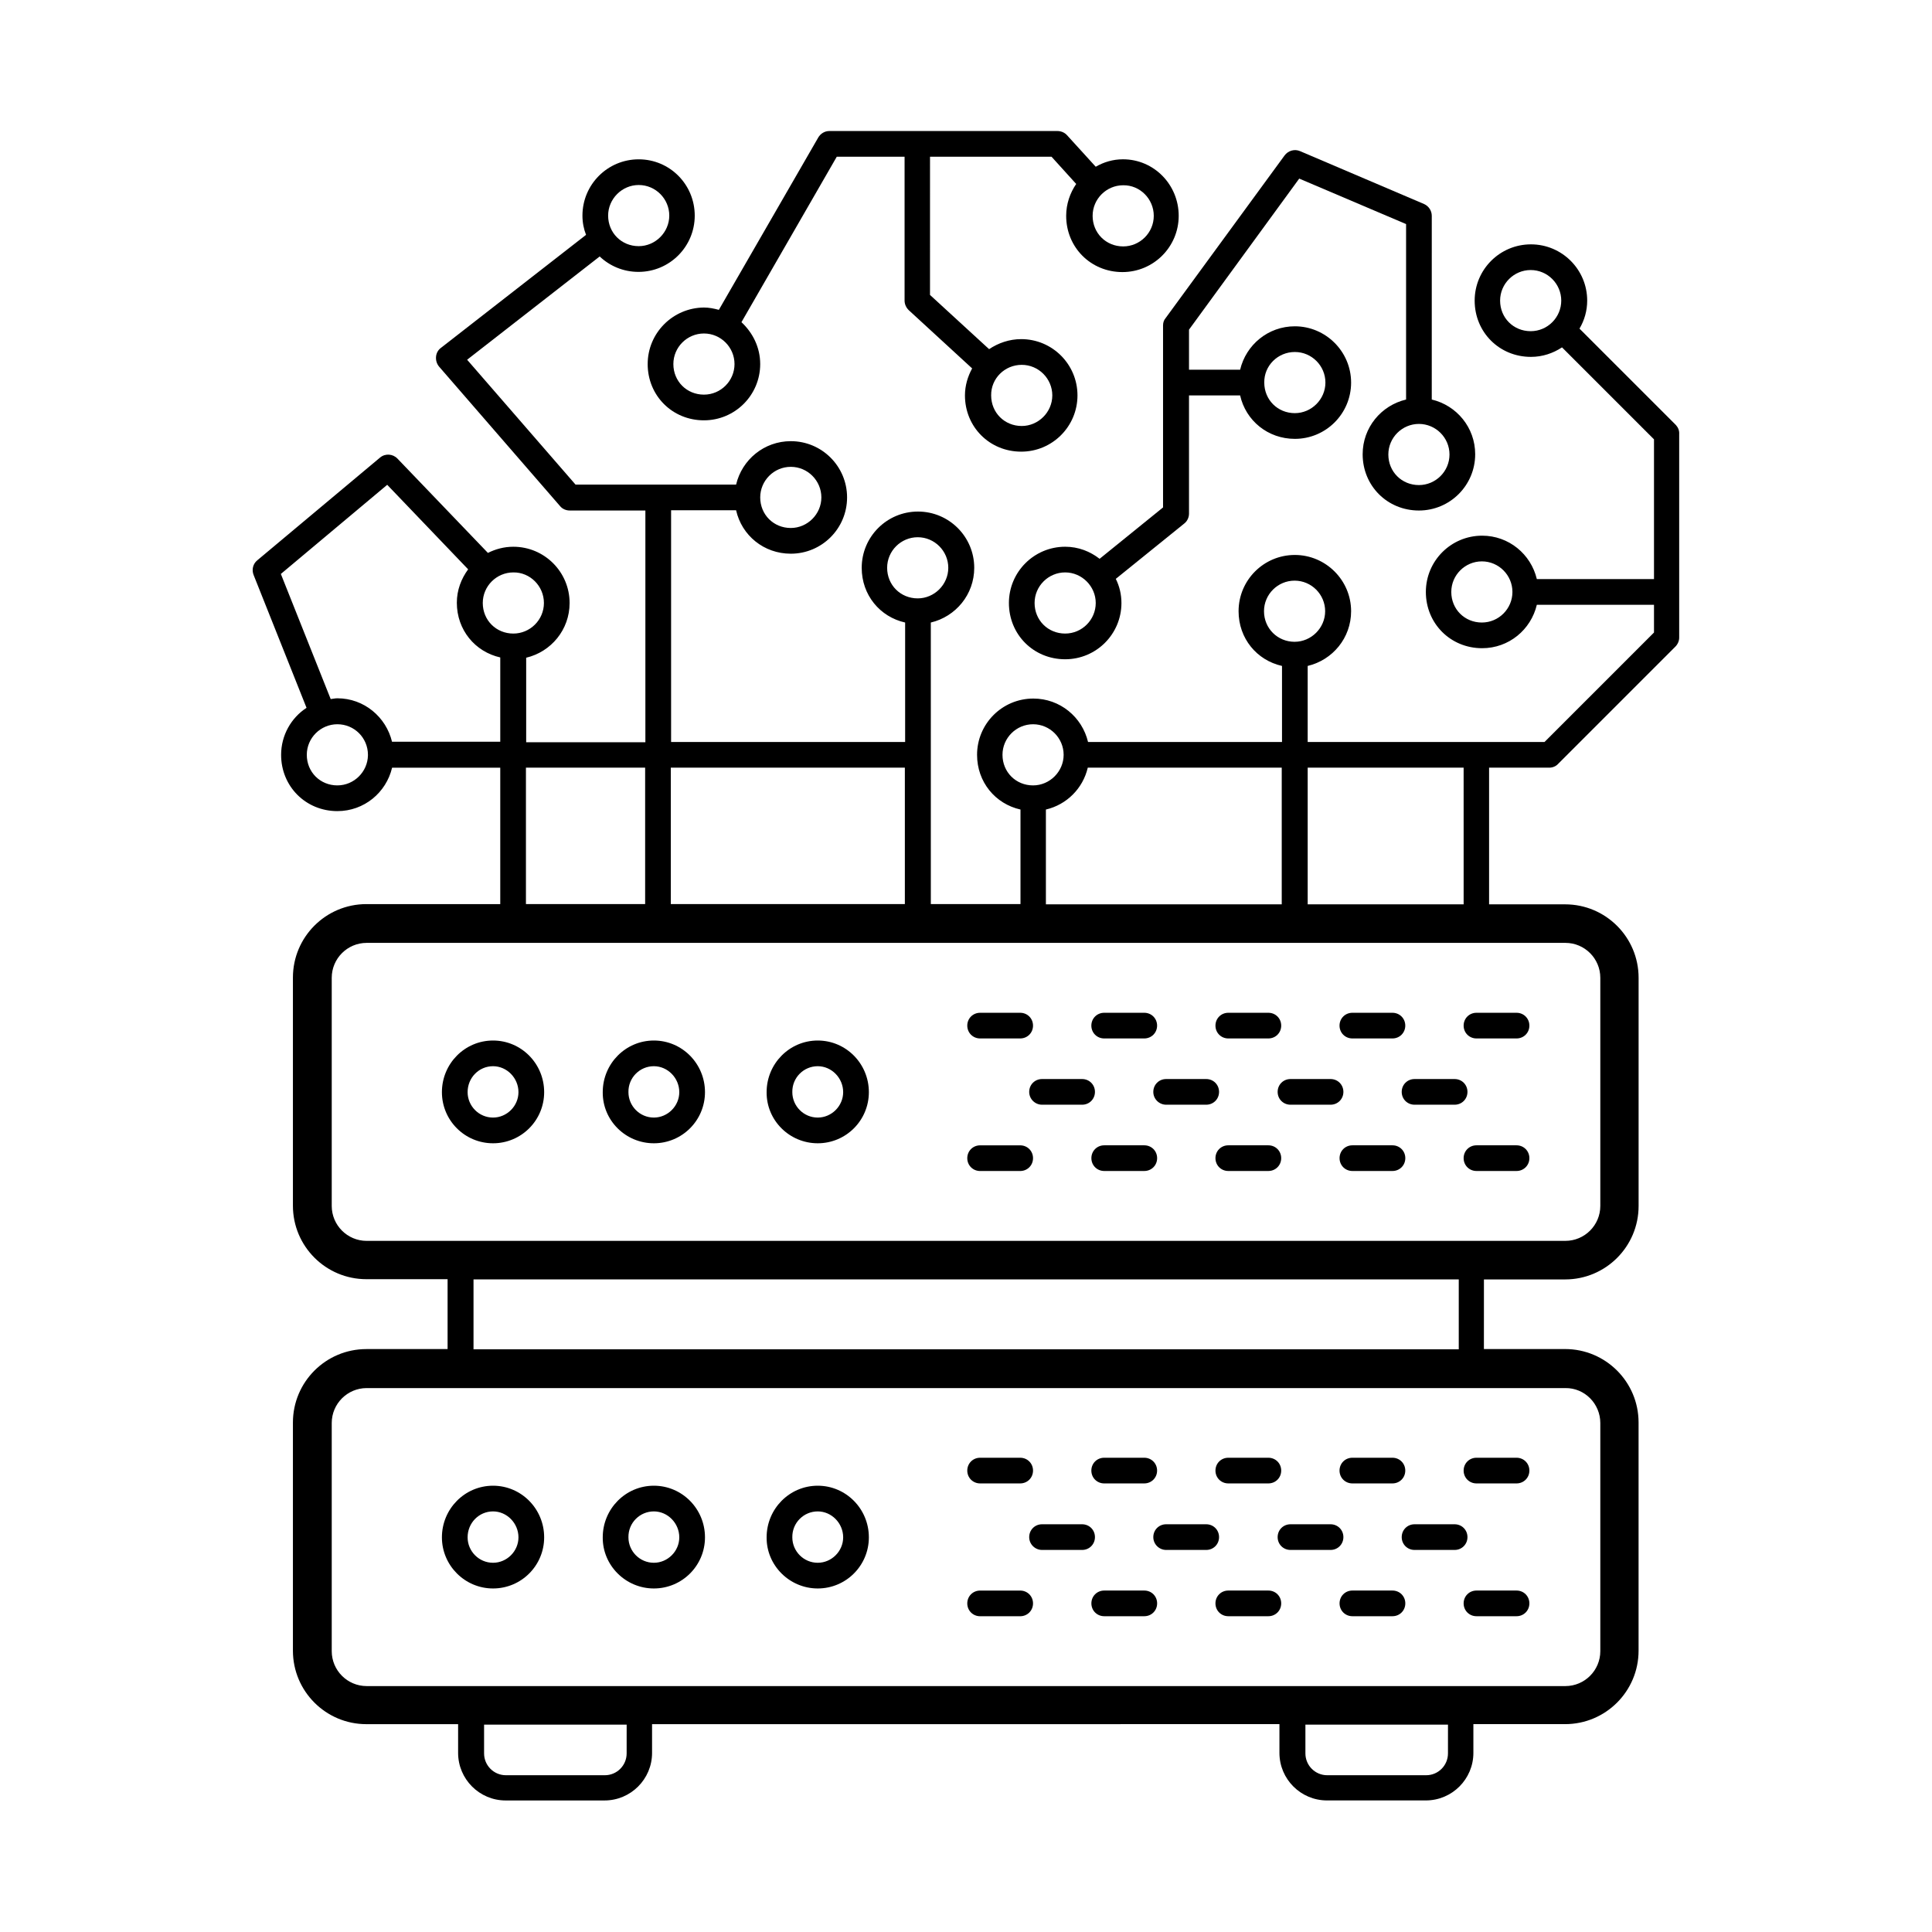
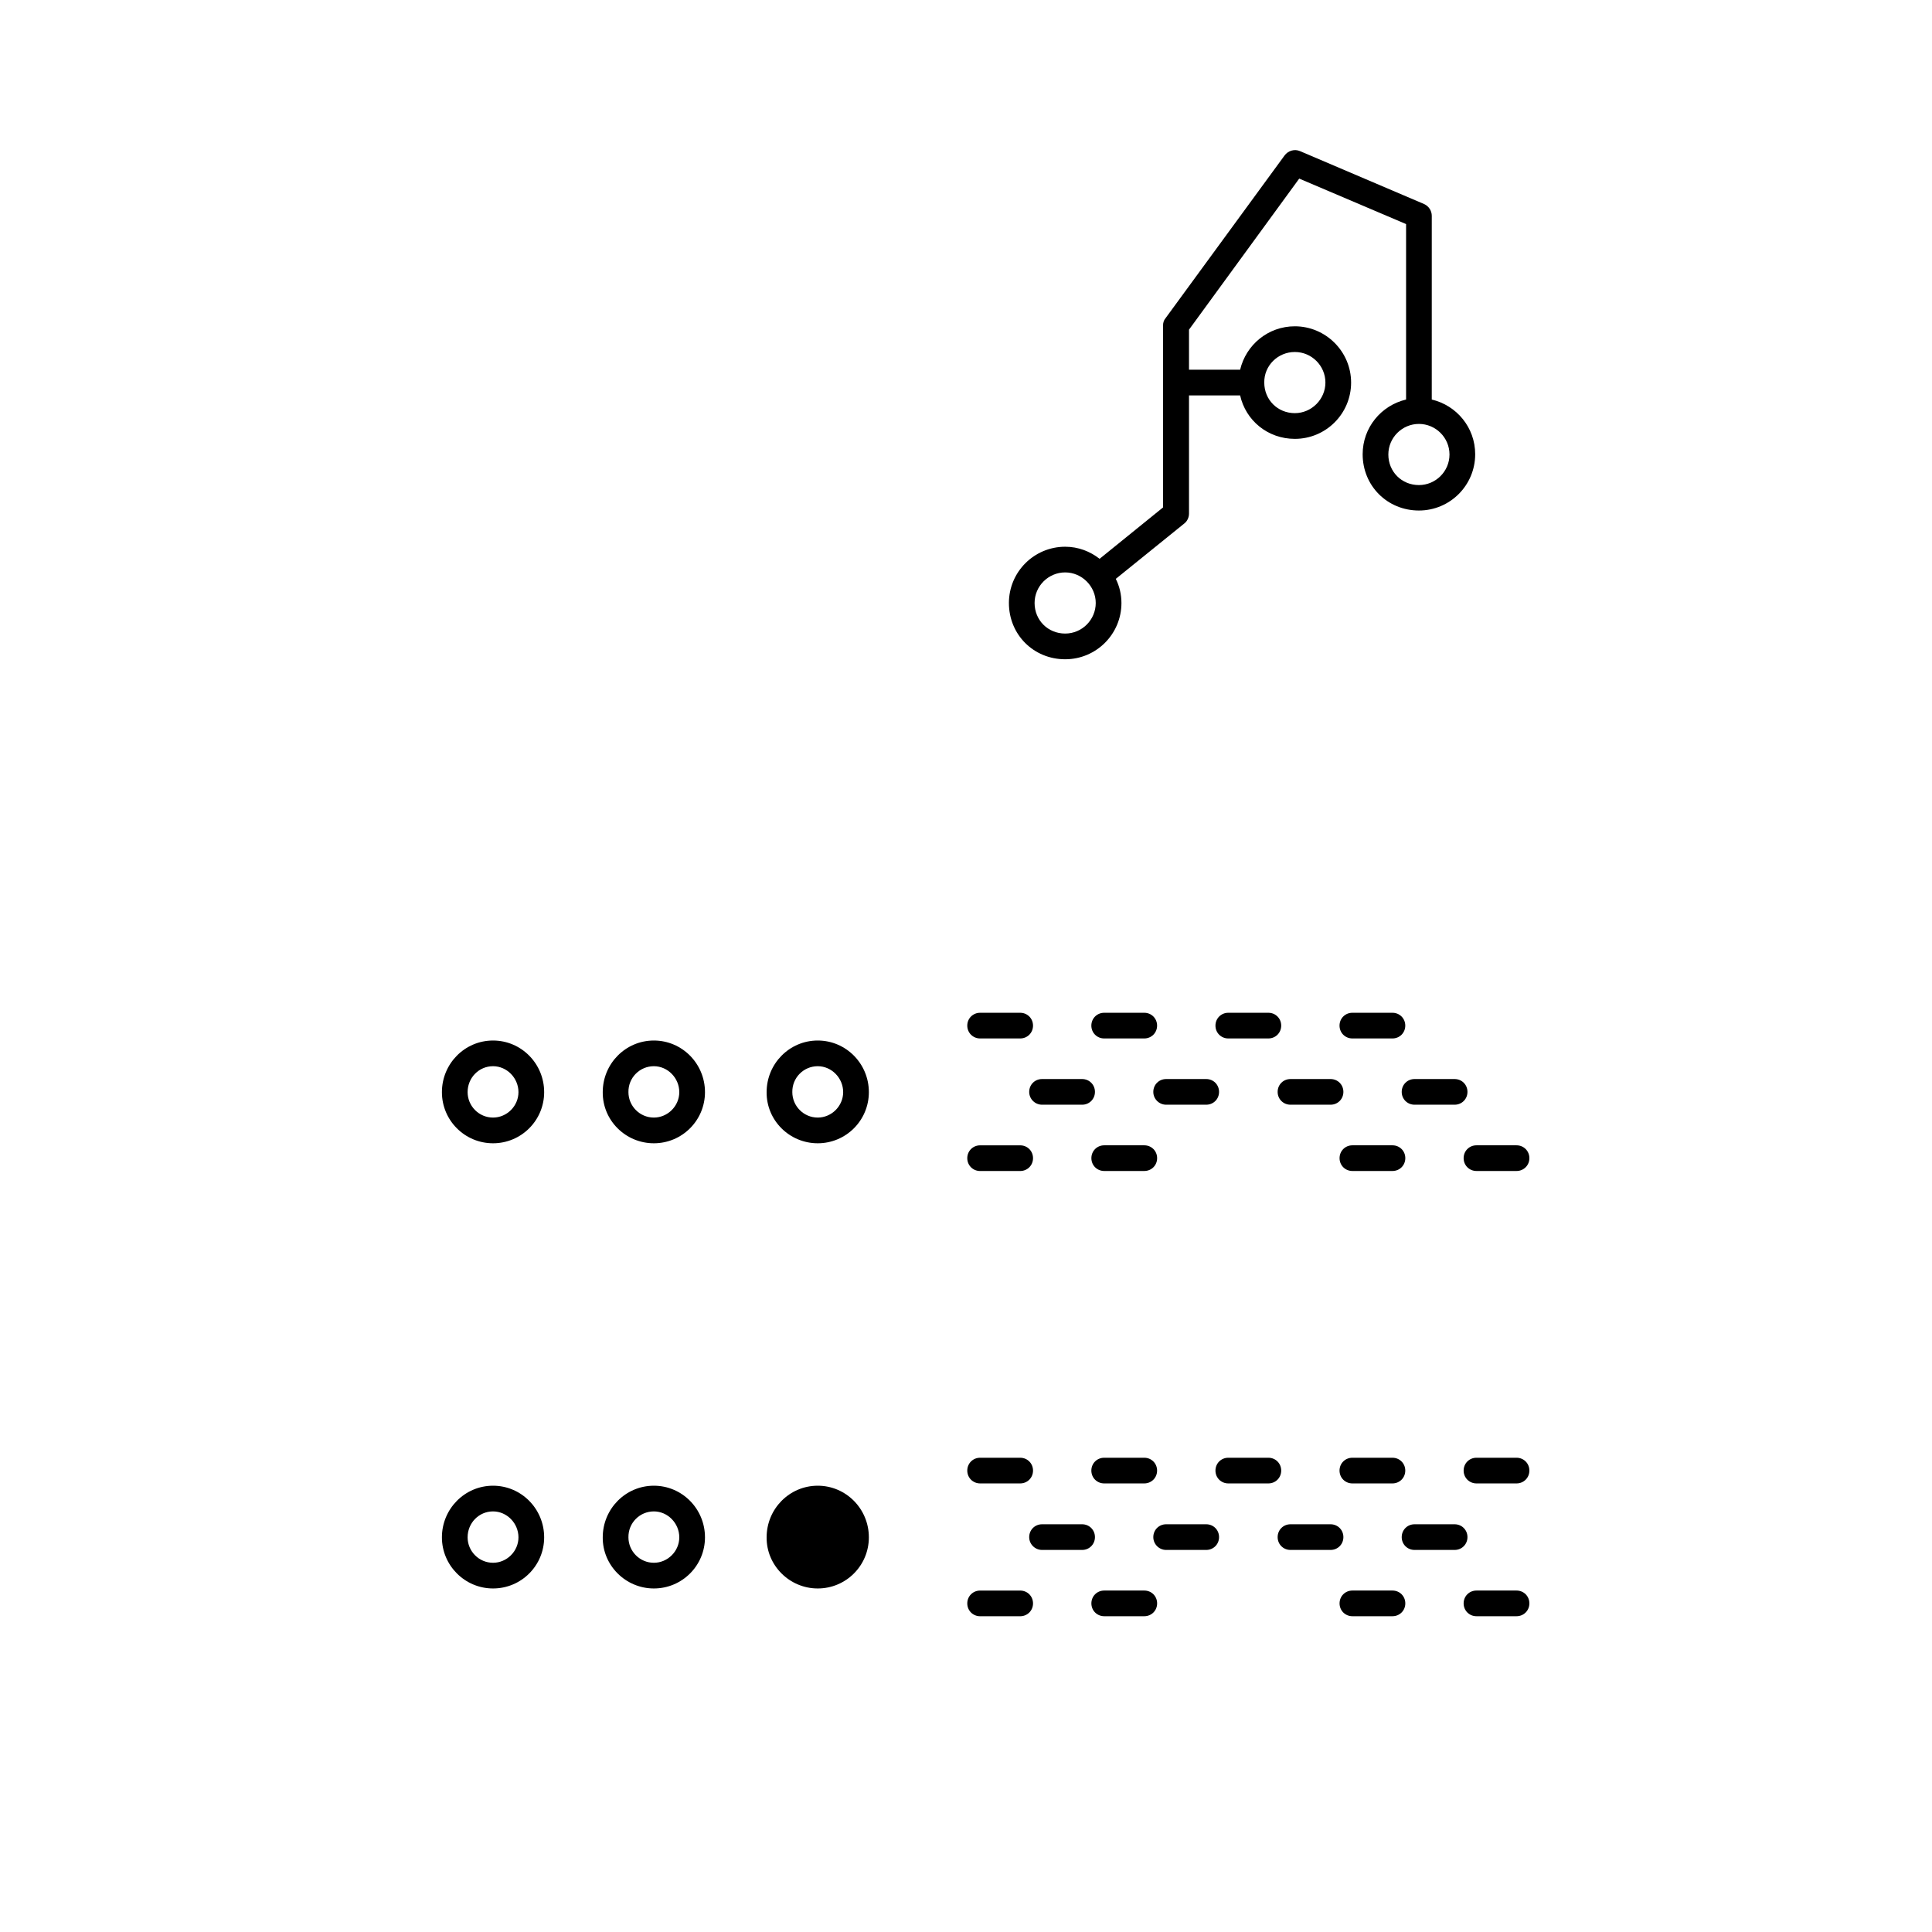
<svg xmlns="http://www.w3.org/2000/svg" fill="#000000" width="800px" height="800px" version="1.1" viewBox="144 144 512 512">
  <g>
    <path d="m403.74 419.2h10.621c1.906 0 3.402-1.496 3.402-3.402s-1.496-3.402-3.402-3.402h-10.621c-1.906 0-3.402 1.496-3.402 3.402 0 1.902 1.496 3.402 3.402 3.402z" />
    <path d="m436.62 419.2h10.621c1.906 0 3.402-1.496 3.402-3.402s-1.496-3.402-3.402-3.402h-10.621c-1.906 0-3.402 1.496-3.402 3.402 0 1.902 1.496 3.402 3.402 3.402z" />
    <path d="m469.51 419.2h10.621c1.906 0 3.402-1.496 3.402-3.402s-1.496-3.402-3.402-3.402h-10.621c-1.906 0-3.402 1.496-3.402 3.402-0.004 1.902 1.496 3.402 3.402 3.402z" />
    <path d="m502.39 419.2h10.621c1.906 0 3.402-1.496 3.402-3.402s-1.496-3.402-3.402-3.402h-10.621c-1.906 0-3.402 1.496-3.402 3.402 0 1.902 1.496 3.402 3.402 3.402z" />
-     <path d="m535.28 419.2h10.621c1.906 0 3.402-1.496 3.402-3.402s-1.496-3.402-3.402-3.402h-10.621c-1.906 0-3.402 1.496-3.402 3.402 0 1.902 1.496 3.402 3.402 3.402z" />
    <path d="m420.15 436.76h10.621c1.906 0 3.402-1.496 3.402-3.402s-1.496-3.402-3.402-3.402h-10.621c-1.906 0-3.402 1.496-3.402 3.402-0.004 1.906 1.562 3.402 3.402 3.402z" />
    <path d="m453.04 436.76h10.621c1.906 0 3.402-1.496 3.402-3.402s-1.496-3.402-3.402-3.402h-10.621c-1.906 0-3.402 1.496-3.402 3.402-0.004 1.906 1.562 3.402 3.402 3.402z" />
    <path d="m485.99 436.76h10.621c1.906 0 3.402-1.496 3.402-3.402s-1.496-3.402-3.402-3.402h-10.621c-1.906 0-3.402 1.496-3.402 3.402-0.004 1.906 1.496 3.402 3.402 3.402z" />
    <path d="m518.87 436.76h10.621c1.906 0 3.402-1.496 3.402-3.402s-1.496-3.402-3.402-3.402h-10.621c-1.906 0-3.402 1.496-3.402 3.402-0.004 1.906 1.496 3.402 3.402 3.402z" />
    <path d="m403.74 454.33h10.621c1.906 0 3.402-1.496 3.402-3.402s-1.496-3.402-3.402-3.402h-10.621c-1.906 0-3.402 1.496-3.402 3.402s1.496 3.402 3.402 3.402z" />
    <path d="m447.25 447.52h-10.621c-1.906 0-3.402 1.496-3.402 3.402s1.496 3.402 3.402 3.402h10.621c1.906 0 3.402-1.496 3.402-3.402 0.004-1.902-1.496-3.402-3.402-3.402z" />
-     <path d="m480.13 447.52h-10.621c-1.906 0-3.402 1.496-3.402 3.402s1.496 3.402 3.402 3.402h10.621c1.906 0 3.402-1.496 3.402-3.402 0-1.902-1.496-3.402-3.402-3.402z" />
    <path d="m513.02 447.52h-10.621c-1.906 0-3.402 1.496-3.402 3.402s1.496 3.402 3.402 3.402h10.621c1.906 0 3.402-1.496 3.402-3.402 0-1.902-1.496-3.402-3.402-3.402z" />
    <path d="m545.9 447.52h-10.621c-1.906 0-3.402 1.496-3.402 3.402s1.496 3.402 3.402 3.402h10.621c1.906 0 3.402-1.496 3.402-3.402 0.004-1.902-1.496-3.402-3.402-3.402z" />
    <path d="m274.66 446.98c7.488 0 13.547-6.059 13.547-13.547 0-7.559-6.059-13.684-13.547-13.684-7.488 0-13.547 6.129-13.547 13.684-0.004 7.484 6.055 13.547 13.547 13.547zm0-20.426c3.676 0 6.738 3.133 6.738 6.875 0 3.676-3.062 6.738-6.738 6.738-3.746 0-6.738-3.062-6.738-6.738-0.004-3.812 2.992-6.875 6.738-6.875z" />
    <path d="m317.28 446.98c7.488 0 13.547-6.059 13.547-13.547 0-7.559-6.059-13.684-13.547-13.684-7.488 0-13.547 6.129-13.547 13.684-0.07 7.484 6.059 13.547 13.547 13.547zm0-20.426c3.676 0 6.738 3.133 6.738 6.875 0 3.676-3.062 6.738-6.738 6.738-3.746 0-6.738-3.062-6.738-6.738-0.07-3.812 2.996-6.875 6.738-6.875z" />
    <path d="m360.71 446.98c7.488 0 13.547-6.059 13.547-13.547 0-7.559-6.059-13.684-13.547-13.684-7.488 0-13.547 6.129-13.547 13.684-0.07 7.484 6.059 13.547 13.547 13.547zm0-20.426c3.676 0 6.738 3.133 6.738 6.875 0 3.676-3.062 6.738-6.738 6.738-3.746 0-6.738-3.062-6.738-6.738-0.07-3.812 2.992-6.875 6.738-6.875z" />
    <path d="m403.74 537.12h10.621c1.906 0 3.402-1.496 3.402-3.402s-1.496-3.402-3.402-3.402h-10.621c-1.906 0-3.402 1.496-3.402 3.402 0 1.902 1.496 3.402 3.402 3.402z" />
    <path d="m436.62 537.12h10.621c1.906 0 3.402-1.496 3.402-3.402s-1.496-3.402-3.402-3.402h-10.621c-1.906 0-3.402 1.496-3.402 3.402 0 1.902 1.496 3.402 3.402 3.402z" />
    <path d="m469.51 537.12h10.621c1.906 0 3.402-1.496 3.402-3.402s-1.496-3.402-3.402-3.402h-10.621c-1.906 0-3.402 1.496-3.402 3.402-0.004 1.902 1.496 3.402 3.402 3.402z" />
    <path d="m502.39 537.12h10.621c1.906 0 3.402-1.496 3.402-3.402s-1.496-3.402-3.402-3.402h-10.621c-1.906 0-3.402 1.496-3.402 3.402 0 1.902 1.496 3.402 3.402 3.402z" />
    <path d="m535.28 537.12h10.621c1.906 0 3.402-1.496 3.402-3.402s-1.496-3.402-3.402-3.402h-10.621c-1.906 0-3.402 1.496-3.402 3.402 0 1.902 1.496 3.402 3.402 3.402z" />
    <path d="m420.15 554.75h10.621c1.906 0 3.402-1.496 3.402-3.402s-1.496-3.402-3.402-3.402h-10.621c-1.906 0-3.402 1.496-3.402 3.402-0.004 1.902 1.562 3.402 3.402 3.402z" />
    <path d="m453.04 554.75h10.621c1.906 0 3.402-1.496 3.402-3.402s-1.496-3.402-3.402-3.402h-10.621c-1.906 0-3.402 1.496-3.402 3.402-0.004 1.902 1.562 3.402 3.402 3.402z" />
    <path d="m485.99 554.75h10.621c1.906 0 3.402-1.496 3.402-3.402s-1.496-3.402-3.402-3.402h-10.621c-1.906 0-3.402 1.496-3.402 3.402-0.004 1.902 1.496 3.402 3.402 3.402z" />
    <path d="m518.87 554.75h10.621c1.906 0 3.402-1.496 3.402-3.402s-1.496-3.402-3.402-3.402h-10.621c-1.906 0-3.402 1.496-3.402 3.402-0.004 1.902 1.496 3.402 3.402 3.402z" />
    <path d="m403.74 572.32h10.621c1.906 0 3.402-1.496 3.402-3.402s-1.496-3.402-3.402-3.402h-10.621c-1.906 0-3.402 1.496-3.402 3.402 0 1.902 1.496 3.402 3.402 3.402z" />
    <path d="m447.25 565.51h-10.621c-1.906 0-3.402 1.496-3.402 3.402s1.496 3.402 3.402 3.402h10.621c1.906 0 3.402-1.496 3.402-3.402 0.004-1.906-1.496-3.402-3.402-3.402z" />
-     <path d="m480.13 565.51h-10.621c-1.906 0-3.402 1.496-3.402 3.402s1.496 3.402 3.402 3.402h10.621c1.906 0 3.402-1.496 3.402-3.402s-1.496-3.402-3.402-3.402z" />
    <path d="m513.02 565.51h-10.621c-1.906 0-3.402 1.496-3.402 3.402s1.496 3.402 3.402 3.402h10.621c1.906 0 3.402-1.496 3.402-3.402s-1.496-3.402-3.402-3.402z" />
    <path d="m545.9 565.51h-10.621c-1.906 0-3.402 1.496-3.402 3.402s1.496 3.402 3.402 3.402h10.621c1.906 0 3.402-1.496 3.402-3.402 0.004-1.906-1.496-3.402-3.402-3.402z" />
    <path d="m274.66 564.96c7.488 0 13.547-6.059 13.547-13.547 0-7.559-6.059-13.684-13.547-13.684-7.488 0-13.547 6.129-13.547 13.684-0.004 7.422 6.055 13.547 13.547 13.547zm0-20.422c3.676 0 6.738 3.133 6.738 6.875 0 3.676-3.062 6.738-6.738 6.738-3.746 0-6.738-3.062-6.738-6.738-0.004-3.812 2.992-6.875 6.738-6.875z" />
    <path d="m317.28 564.96c7.488 0 13.547-6.059 13.547-13.547 0-7.559-6.059-13.684-13.547-13.684-7.488 0-13.547 6.129-13.547 13.684-0.07 7.422 6.059 13.547 13.547 13.547zm0-20.422c3.676 0 6.738 3.133 6.738 6.875 0 3.676-3.062 6.738-6.738 6.738-3.746 0-6.738-3.062-6.738-6.738-0.07-3.812 2.996-6.875 6.738-6.875z" />
-     <path d="m360.71 564.96c7.488 0 13.547-6.059 13.547-13.547 0-7.559-6.059-13.684-13.547-13.684-7.488 0-13.547 6.129-13.547 13.684-0.07 7.422 6.059 13.547 13.547 13.547zm0-20.422c3.676 0 6.738 3.133 6.738 6.875 0 3.676-3.062 6.738-6.738 6.738-3.746 0-6.738-3.062-6.738-6.738-0.07-3.812 2.992-6.875 6.738-6.875z" />
-     <path d="m588.11 256.62-25.531-25.531c1.293-2.18 2.043-4.699 2.043-7.422 0-8.238-6.672-14.91-14.91-14.91-8.238 0-14.91 6.672-14.91 14.91 0 8.375 6.535 14.91 14.91 14.91 3.062 0 5.856-0.953 8.238-2.519l24.375 24.375v37.035h-31.047c-1.566-6.606-7.422-11.508-14.5-11.508-8.238 0-14.91 6.672-14.91 14.91 0 8.375 6.535 14.91 14.91 14.91 7.082 0 12.938-4.902 14.5-11.508h31.047v7.352l-29.004 29.004-62.773 0.004v-20.152c6.606-1.566 11.508-7.422 11.508-14.5 0-8.238-6.742-14.91-14.91-14.91-8.238 0-14.91 6.672-14.91 14.91 0 7.215 4.832 13.004 11.508 14.5v20.152h-51.402c-1.566-6.606-7.422-11.508-14.5-11.508-8.238 0-14.91 6.672-14.91 14.91 0 7.215 4.832 13.004 11.508 14.5v25.055h-23.762l-0.004-74.613c6.606-1.566 11.508-7.422 11.508-14.5 0-8.238-6.672-14.91-14.91-14.91s-14.91 6.672-14.91 14.91c0 7.215 4.832 13.004 11.508 14.5v31.66h-62.023v-61.41h17.227c1.496 6.672 7.352 11.508 14.5 11.508 8.238 0 14.91-6.672 14.91-14.91 0-8.238-6.672-14.91-14.91-14.91-7.082 0-12.938 4.902-14.5 11.508h-42.551l-28.73-33.09 35.129-27.367c2.656 2.519 6.262 4.086 10.281 4.086 8.238 0 14.91-6.672 14.91-14.91-0.004-8.246-6.609-14.918-14.848-14.918s-14.91 6.672-14.91 14.91c0 1.84 0.34 3.539 0.953 5.106l-38.465 29.957c-0.75 0.543-1.227 1.43-1.293 2.383s0.203 1.84 0.816 2.586l32.066 36.969c0.613 0.75 1.566 1.156 2.586 1.156h20.016v61.41h-31.59v-22.395c6.606-1.566 11.508-7.422 11.508-14.5 0-8.238-6.672-14.91-14.91-14.91-2.449 0-4.699 0.613-6.738 1.633l-23.965-24.984c-1.227-1.293-3.269-1.43-4.629-0.273l-32.543 27.234c-1.156 0.953-1.496 2.519-0.953 3.879l14.023 35.199c-4.086 2.656-6.738 7.285-6.738 12.461 0 8.375 6.535 14.91 14.91 14.91 7.082 0 12.938-4.902 14.5-11.508h28.664v36.152h-35.473c-10.758 0-19.473 8.715-19.473 19.473v60.457c0 10.758 8.715 19.473 19.473 19.473h21.516v18.52h-21.516c-10.758 0-19.473 8.715-19.473 19.473v60.457c0 10.758 8.715 19.473 19.473 19.473h24.305v7.625c0 6.945 5.652 12.594 12.594 12.594h26.211c6.945 0 12.594-5.652 12.594-12.594v-7.625l166.26-0.008v7.625c0 6.945 5.652 12.594 12.594 12.594h26.211c6.945 0 12.594-5.652 12.594-12.594v-7.625h24.305c10.758 0 19.473-8.715 19.473-19.473v-60.457c0-10.758-8.715-19.473-19.473-19.473h-21.516l0.008-18.449h21.516c10.758 0 19.473-8.715 19.473-19.473v-60.457c0-10.758-8.715-19.473-19.473-19.473h-20.152v-36.219h15.93c0.887 0 1.77-0.34 2.383-1.02l31.047-31.047c0.613-0.613 1.02-1.496 1.02-2.383v-53.922c0.066-0.953-0.273-1.77-0.887-2.449zm-38.465-24.852c-4.562 0-8.102-3.539-8.102-8.102 0-4.492 3.676-8.102 8.102-8.102 4.492 0 8.102 3.676 8.102 8.102 0 4.426-3.609 8.102-8.102 8.102zm-12.938 77.207c-4.562 0-8.102-3.539-8.102-8.102 0-4.492 3.676-8.102 8.102-8.102 4.492 0 8.102 3.676 8.102 8.102 0 4.426-3.606 8.102-8.102 8.102zm-57.734-2.996c0-4.492 3.676-8.102 8.102-8.102 4.492 0 8.102 3.676 8.102 8.102 0 4.426-3.676 8.102-8.102 8.102-4.492 0-8.102-3.539-8.102-8.102zm-165.71-112.95c4.492 0 8.102 3.676 8.102 8.102 0 4.426-3.676 8.102-8.102 8.102-4.562 0-8.102-3.539-8.102-8.102 0-4.426 3.676-8.102 8.102-8.102zm40.305 74.688c4.492 0 8.102 3.676 8.102 8.102 0 4.426-3.676 8.102-8.102 8.102-4.562 0-8.102-3.539-8.102-8.102 0-4.426 3.609-8.102 8.102-8.102zm56.102 76.32c0-4.492 3.676-8.102 8.102-8.102 4.492 0 8.102 3.676 8.102 8.102 0 4.426-3.676 8.102-8.102 8.102-4.562 0-8.102-3.539-8.102-8.102zm11.504 14.5c5.516-1.293 9.805-5.582 11.098-11.098h51.402v36.219h-62.5zm-42.074-64.062c0-4.492 3.676-8.102 8.102-8.102 4.492 0 8.102 3.676 8.102 8.102 0 4.426-3.676 8.102-8.102 8.102-4.562 0-8.102-3.543-8.102-8.102zm4.695 52.965v36.152h-62.023v-36.152zm-95.652-43.641c0 4.492-3.676 8.102-8.102 8.102-4.562 0-8.102-3.539-8.102-8.102 0-4.492 3.676-8.102 8.102-8.102 4.422-0.066 8.102 3.609 8.102 8.102zm-54.738 48.34c-4.562 0-8.102-3.539-8.102-8.102 0-4.492 3.676-8.102 8.102-8.102 4.492 0 8.102 3.609 8.102 8.102v0.066 0.066c-0.07 4.359-3.676 7.969-8.102 7.969zm14.5-11.508c-1.566-6.606-7.422-11.574-14.5-11.574-0.613 0-1.156 0.137-1.77 0.203l-13.207-33.156 28.188-23.625 21.445 22.398c-1.84 2.519-2.996 5.516-2.996 8.852 0 7.215 4.832 13.004 11.508 14.5v22.332l-28.668 0.004zm35.473 6.809h31.59v36.152h-31.59zm26.688 261.23c0 3.199-2.586 5.785-5.785 5.785h-26.211c-3.199 0-5.785-2.586-5.785-5.785v-7.625h37.785zm217.66 0c0 3.199-2.586 5.785-5.785 5.785h-26.211c-3.199 0-5.785-2.586-5.785-5.785v-7.625h37.785zm40.371-87.555v60.457c0 5.106-4.152 9.258-9.258 9.258h-317.67c-5.106 0-9.258-4.152-9.258-9.258v-60.457c0-5.106 4.152-9.258 9.258-9.258h317.67c5.106-0.07 9.258 4.152 9.258 9.258zm-37.582-19.539h-261.03v-18.52h261.1v18.52zm37.582-98.449v60.457c0 5.106-4.152 9.258-9.258 9.258l-317.67 0.004c-5.106 0-9.258-4.152-9.258-9.258v-60.457c0-5.106 4.152-9.258 9.258-9.258h317.67c5.106-0.004 9.258 4.148 9.258 9.254zm-36.219-19.469h-41.328v-36.219h41.324z" />
+     <path d="m360.71 564.96c7.488 0 13.547-6.059 13.547-13.547 0-7.559-6.059-13.684-13.547-13.684-7.488 0-13.547 6.129-13.547 13.684-0.07 7.422 6.059 13.547 13.547 13.547zm0-20.422z" />
    <path d="m452.22 230.27v48.203l-16.816 13.617c-2.519-1.973-5.652-3.199-9.121-3.199-8.238 0-14.91 6.672-14.91 14.91 0 8.375 6.535 14.91 14.91 14.91 8.238 0 14.91-6.672 14.91-14.91 0-2.316-0.543-4.492-1.496-6.398l18.109-14.637c0.816-0.613 1.293-1.633 1.293-2.656v-31.316h13.547c1.496 6.672 7.352 11.508 14.5 11.508 8.238 0 14.91-6.672 14.91-14.91 0-8.246-6.742-14.918-14.91-14.918-7.082 0-12.938 4.902-14.5 11.508h-13.547v-10.621l29.207-40.031 28.32 12.051v46.5c-6.606 1.566-11.508 7.422-11.508 14.5 0 8.375 6.535 14.91 14.91 14.91 8.238 0 14.91-6.672 14.91-14.91 0-7.082-4.902-12.938-11.508-14.5l0.004-48.68c0-1.363-0.816-2.586-2.043-3.133l-32.883-14.023c-1.43-0.613-3.133-0.137-4.086 1.156l-31.523 43.098c-0.477 0.543-0.68 1.223-0.68 1.973zm-25.941 81.629c-4.562 0-8.102-3.539-8.102-8.102 0-4.492 3.676-8.102 8.102-8.102 4.426 0 8.102 3.676 8.102 8.102s-3.606 8.102-8.102 8.102zm60.867-74.617c4.492 0 8.102 3.676 8.102 8.102 0 4.426-3.676 8.102-8.102 8.102-4.562 0-8.102-3.539-8.102-8.102-0.07-4.492 3.609-8.102 8.102-8.102zm40.984 27.164c0 4.492-3.676 8.102-8.102 8.102-4.562 0-8.102-3.539-8.102-8.102 0-4.492 3.676-8.102 8.102-8.102 4.426 0 8.102 3.609 8.102 8.102z" />
-     <path d="m315.64 240.48c0 8.375 6.535 14.91 14.91 14.91 8.238 0 14.91-6.672 14.91-14.91 0-4.426-1.973-8.305-4.969-11.098l25.258-43.844h17.973v38.125c0 0.953 0.41 1.84 1.09 2.519l16.816 15.453c-1.156 2.109-1.906 4.562-1.906 7.148 0 8.375 6.535 14.91 14.91 14.91 8.238 0 14.91-6.672 14.91-14.91 0-8.238-6.672-14.91-14.91-14.91-3.133 0-6.059 1.02-8.512 2.656l-15.66-14.367 0.004-36.625h32.203l6.535 7.215c-1.633 2.383-2.656 5.309-2.656 8.441 0 8.375 6.535 14.91 14.91 14.91 8.238 0 14.91-6.672 14.91-14.91 0-8.234-6.535-14.977-14.773-14.977-2.656 0-5.106 0.75-7.215 1.973l-7.625-8.375c-0.613-0.68-1.566-1.09-2.519-1.09h-60.457c-1.227 0-2.316 0.68-2.926 1.703l-26.348 45.684c-1.293-0.34-2.586-0.613-3.949-0.613-8.242 0.07-14.914 6.742-14.914 14.98zm99.129 0.207c4.492 0 8.102 3.676 8.102 8.102 0 4.426-3.676 8.102-8.102 8.102-4.562 0-8.102-3.539-8.102-8.102-0.07-4.496 3.606-8.102 8.102-8.102zm34.992-39.488c0 4.492-3.676 8.102-8.102 8.102-4.562 0-8.102-3.539-8.102-8.102 0-4.492 3.676-8.102 8.102-8.102 4.426-0.07 8.102 3.606 8.102 8.102zm-119.21 47.383c-4.562 0-8.102-3.539-8.102-8.102 0-4.492 3.676-8.102 8.102-8.102 4.492 0 8.102 3.676 8.102 8.102s-3.609 8.102-8.102 8.102z" />
  </g>
</svg>